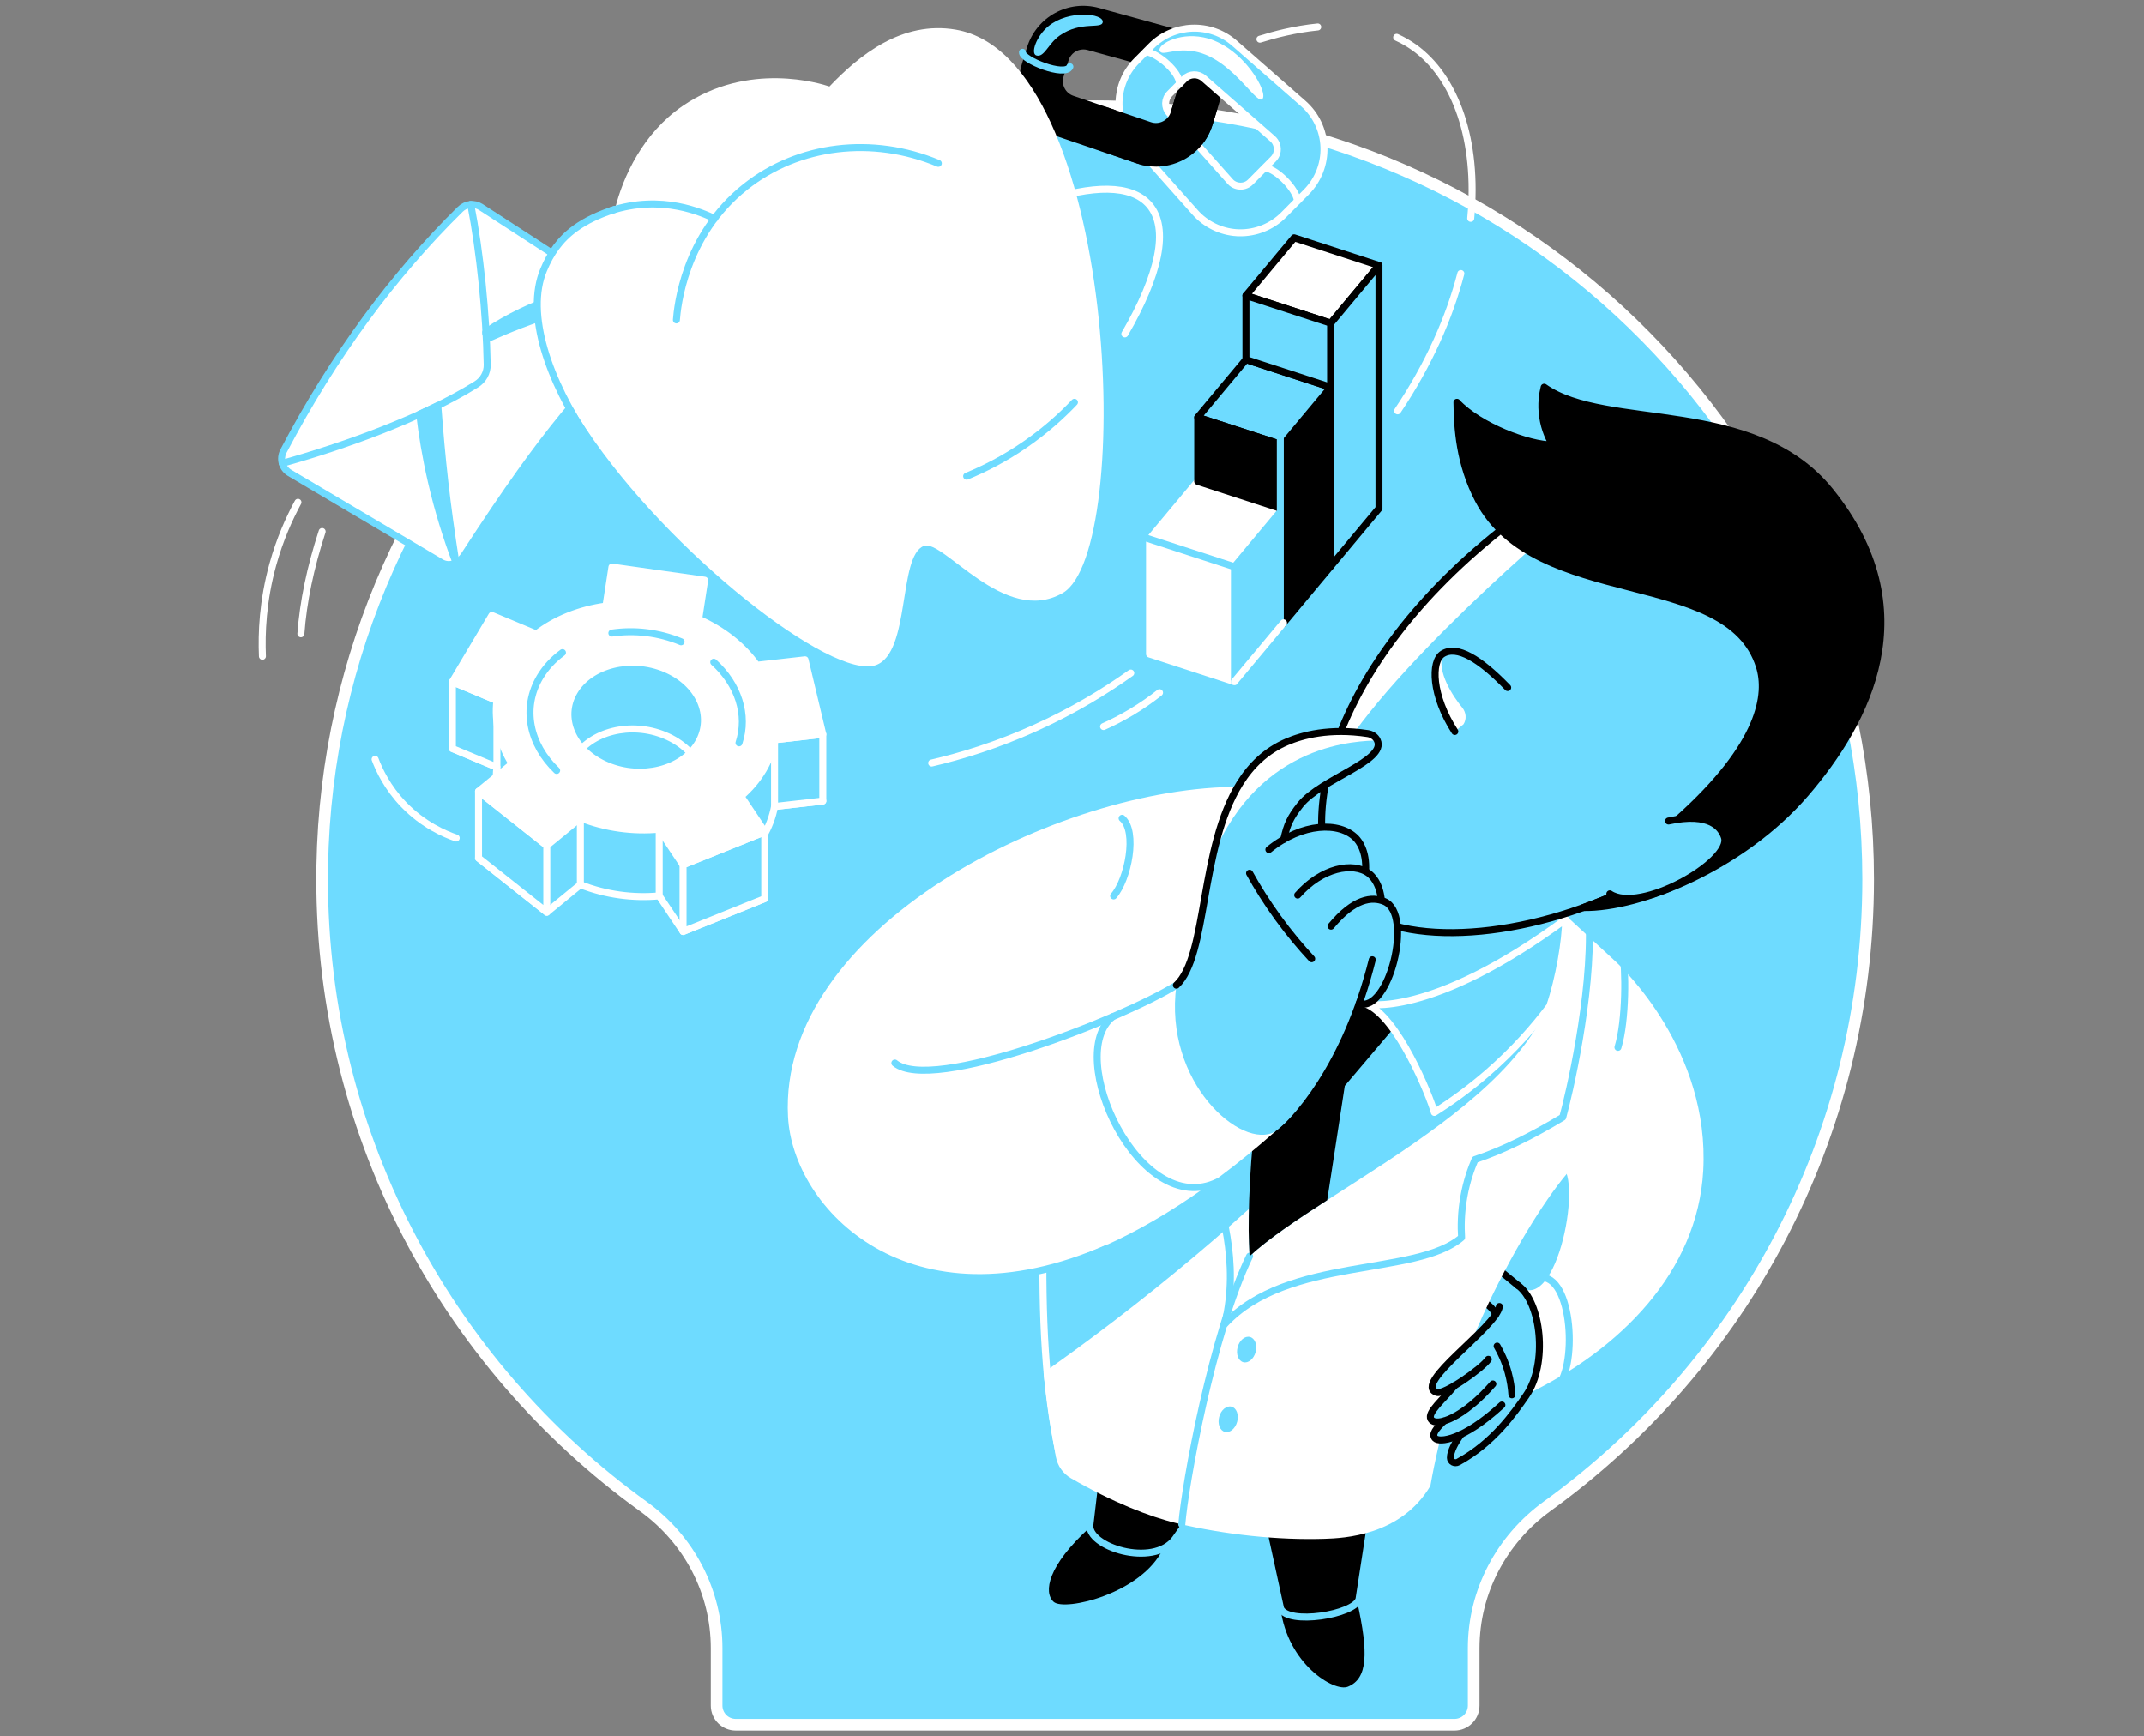
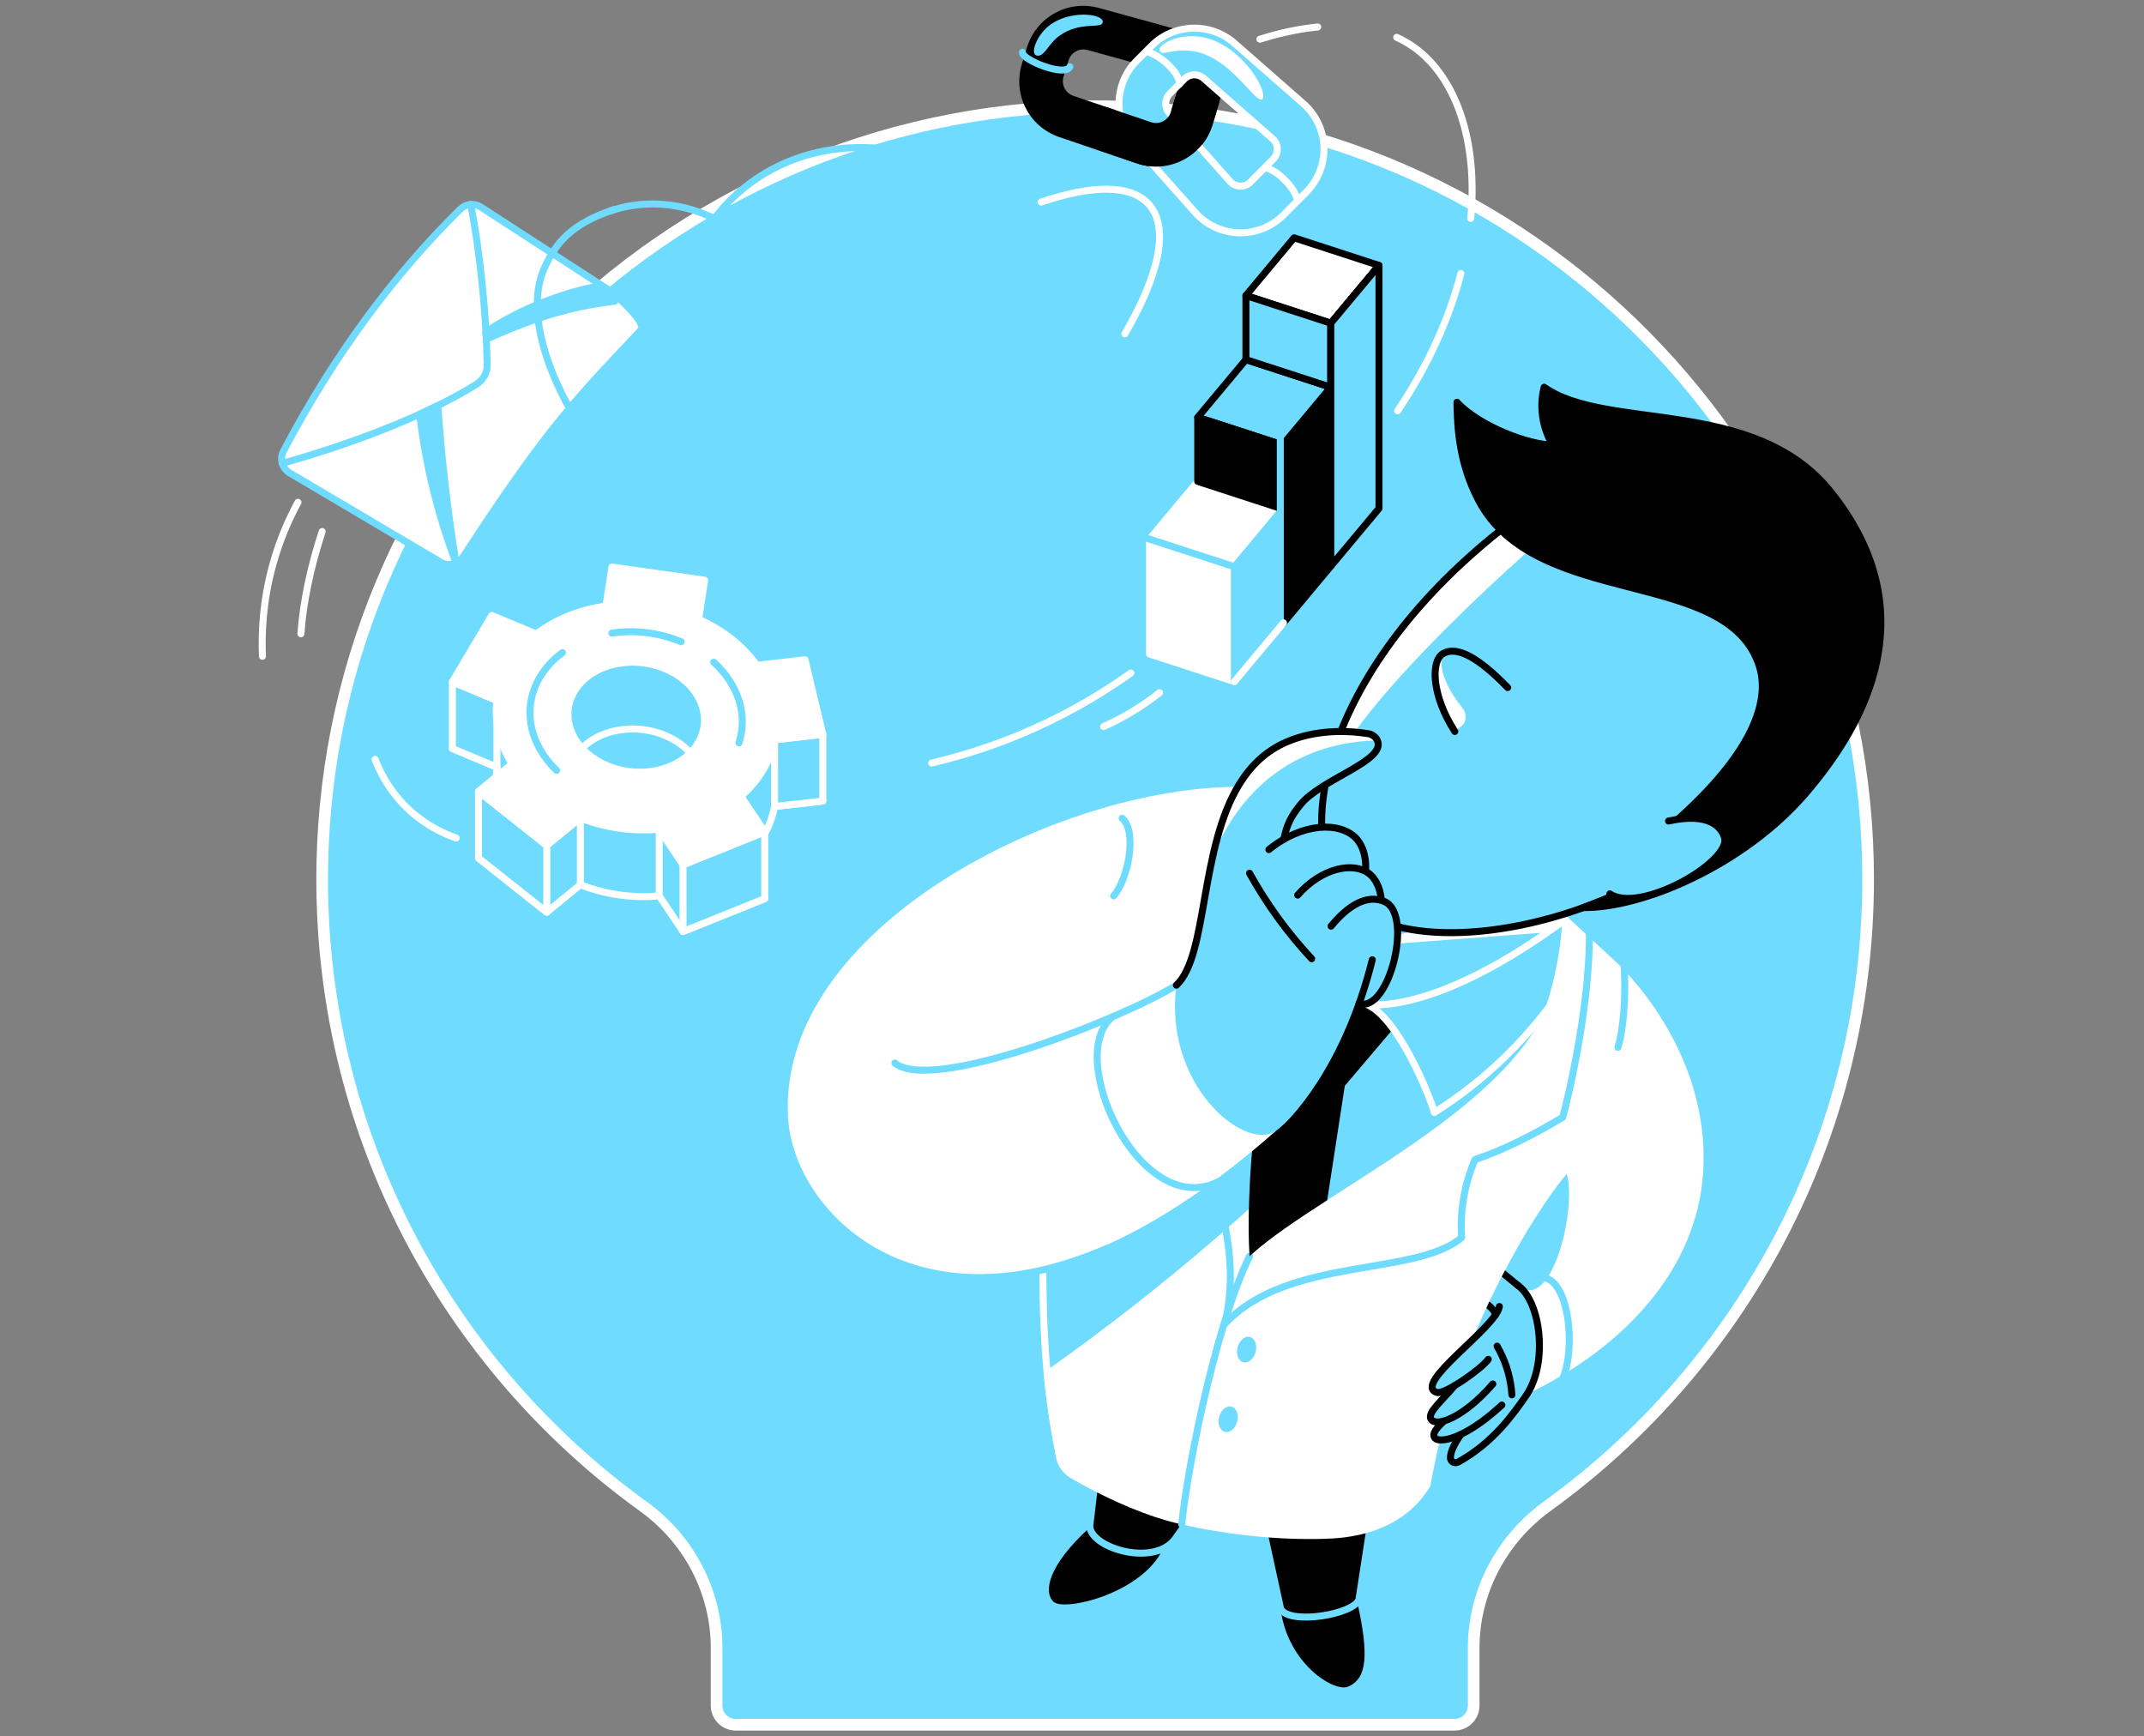
<svg xmlns="http://www.w3.org/2000/svg" width="368" height="298" viewBox="0 0 368 298" fill="none">
  <rect x="0" y="0" width="368" height="298" fill="#808080" stroke="none" />
  <path d="M190.046 18.243C117.291 17.127 56.571 75.809 55.317 148.565C54.537 193.856 76.471 234.051 110.464 258.563C118.29 264.206 122.998 273.201 122.998 282.845V292.712C122.998 294.531 124.47 296 126.285 296H249.654C251.472 296 252.945 294.531 252.945 292.712V282.852C252.945 273.158 257.727 264.164 265.584 258.482C298.935 234.386 320.65 195.191 320.65 150.903C320.65 78.317 262.363 19.348 190.043 18.239" fill="#6EDBFF" />
  <path d="M190.046 18.243C117.291 17.127 56.571 75.809 55.317 148.565C54.537 193.856 76.471 234.051 110.464 258.563C118.29 264.206 122.998 273.201 122.998 282.845V292.712C122.998 294.531 124.47 296 126.285 296H249.654C251.472 296 252.945 294.531 252.945 292.712V282.852C252.945 273.158 257.727 264.164 265.584 258.482C298.935 234.386 320.65 195.191 320.65 150.903C320.65 78.317 262.363 19.348 190.043 18.239" stroke="white" stroke-width="2" stroke-linecap="round" stroke-linejoin="round" />
  <path d="M193.072 57.301C198.928 47.222 200.75 39.174 197.254 35.145C194.199 31.627 187.542 31.691 178.71 34.679" stroke="white" stroke-width="1.2" stroke-linecap="round" stroke-linejoin="round" />
  <path d="M110.009 56.651C100.039 67.309 94.566 72.349 79.73 95.215C78.805 96.638 77.17 97.39 75.708 96.525L49.723 81.16C48.423 80.39 47.964 78.737 48.667 77.402C57.291 61.013 67.606 47.102 79.006 35.904C79.956 34.971 81.418 34.813 82.534 35.537L104.199 49.585C105.626 50.51 111.167 55.412 110.005 56.651H110.009Z" fill="white" stroke="#6EDBFF" stroke-width="1.2" stroke-linecap="round" stroke-linejoin="round" />
  <path d="M48.452 79.517C58.912 76.597 72.491 71.755 81.771 65.953C82.933 65.229 83.647 63.961 83.622 62.591C83.466 53.851 82.393 43.225 80.797 35.081" stroke="#6EDBFF" stroke-width="1.2" stroke-linecap="round" stroke-linejoin="round" />
  <path d="M105.489 51.704C97.797 52.611 91.748 54.529 83.643 58.131C83.883 57.916 83.12 57.149 83.41 56.952C91.313 51.608 100.456 49.419 102.949 49.055C103.794 49.938 104.641 50.821 105.485 51.704H105.489Z" fill="#6EDBFF" stroke="#6EDBFF" stroke-width="1.2" stroke-linecap="round" stroke-linejoin="round" />
  <path d="M78.229 96.455C76.64 86.355 75.817 78.748 75.142 69.615L72.031 71.088C72.444 74.584 73.07 78.416 74.009 82.505C75.213 87.753 76.703 92.422 78.229 96.458V96.455Z" fill="#6EDBFF" stroke="#6EDBFF" stroke-width="1.2" stroke-linecap="round" stroke-linejoin="round" />
  <path d="M130.954 143.635C131.957 141.95 132.607 140.192 132.942 138.412L141.227 137.472L138.176 124.685L129.887 125.624C127.61 122.407 124.219 119.631 119.914 117.721L120.946 111.022L105.036 108.769L99.308 110.284C94.823 110.894 95.353 117.721 92.069 120.267L84.423 117.071L77.643 128.464L85.288 131.66C84.836 135.389 85.776 139.171 87.891 142.54L82.131 147.258L93.852 156.553L99.616 151.831C104.026 153.565 108.713 154.162 113.148 153.752L117.238 159.865L131.261 154.215L127.172 148.102C128.665 146.806 129.951 145.312 130.954 143.628V143.635ZM119.812 138.977C117.075 143.575 110.655 138.807 104.789 136.356C98.927 133.906 95.841 134.704 98.577 130.102C101.314 125.504 108.285 123.76 114.148 126.214C120.01 128.665 122.545 134.379 119.809 138.98L119.812 138.977Z" fill="#6EDBFF" stroke="white" stroke-width="1.2" stroke-linecap="round" stroke-linejoin="round" />
  <path d="M77.647 117.018V128.467L85.292 131.663V120.214L77.647 117.018Z" fill="#6EDBFF" stroke="white" stroke-width="1.2" stroke-linecap="round" stroke-linejoin="round" />
  <path d="M82.132 135.813V147.262L93.853 156.557V145.108L82.132 135.813Z" fill="#6EDBFF" stroke="white" stroke-width="1.2" stroke-linecap="round" stroke-linejoin="round" />
  <path d="M117.238 148.42V159.869L131.261 154.222V142.773L117.238 148.42Z" fill="#6EDBFF" stroke="white" stroke-width="1.2" stroke-linecap="round" stroke-linejoin="round" />
  <path d="M132.942 126.963L141.227 126.023V137.472L132.942 138.412V126.963Z" fill="#6EDBFF" stroke="white" stroke-width="1.2" stroke-linecap="round" stroke-linejoin="round" />
  <path d="M113.148 153.756V142.307" stroke="white" stroke-width="1.2" stroke-linecap="round" stroke-linejoin="round" />
  <path d="M99.616 140.386V151.835" stroke="white" stroke-width="1.2" stroke-linecap="round" stroke-linejoin="round" />
  <path d="M130.954 132.186C131.957 130.501 132.607 128.743 132.942 126.963L141.227 126.023L138.176 113.236L129.887 114.175C127.61 110.958 124.219 108.182 119.914 106.272L120.946 99.573L105.036 97.32L104.005 104.015C99.52 104.626 95.353 106.272 92.069 108.818L84.423 105.622L77.643 117.015L85.288 120.211C84.836 123.94 85.776 127.722 87.891 131.091L82.131 135.809L93.852 145.104L99.616 140.382C104.026 142.116 108.713 142.713 113.148 142.303L117.238 148.416L131.261 142.766L127.172 136.653C128.665 135.357 129.951 133.863 130.954 132.179V132.186ZM119.812 127.528C117.075 132.126 110.104 133.87 104.242 131.416C98.38 128.965 95.844 123.251 98.581 118.65C101.318 114.052 108.289 112.307 114.151 114.762C120.013 117.212 122.549 122.926 119.812 127.528Z" fill="white" stroke="white" stroke-width="1.2" stroke-linecap="round" stroke-linejoin="round" />
  <path d="M220.148 87.357L211.878 97.267L197.31 92.524L205.581 82.615L220.148 87.357Z" fill="white" stroke="white" stroke-width="1.2" stroke-linecap="round" stroke-linejoin="round" />
  <path d="M236.693 45.552L228.419 55.461L213.852 50.722L222.122 40.813L236.693 45.552Z" fill="white" stroke="black" stroke-width="1.2" stroke-linecap="round" stroke-linejoin="round" />
  <path d="M228.419 66.455L220.148 76.364L205.581 71.625L213.852 61.715L228.419 66.455Z" fill="#6EDBFF" stroke="black" stroke-width="1.2" stroke-linecap="round" stroke-linejoin="round" />
  <path d="M197.31 92.524L211.878 97.267V116.983L197.31 112.244V92.524Z" fill="white" stroke="white" stroke-width="1.2" stroke-linecap="round" stroke-linejoin="round" />
  <path d="M228.419 55.461L213.852 50.722V61.715L228.419 66.455V55.461Z" fill="#6EDBFF" stroke="black" stroke-width="1.2" stroke-linecap="round" stroke-linejoin="round" />
  <path d="M198.426 28.594C197.328 28.594 196.226 28.414 195.153 28.05L181.849 23.537C176.616 21.76 173.784 16.23 175.408 10.947L176.259 8.178C177.88 2.895 183.326 -0.096 188.655 1.373L202.198 5.102C204.864 5.837 207.068 7.578 208.399 10.004C209.73 12.43 210.016 15.22 209.204 17.869L208.113 21.421C207.301 24.066 205.496 26.217 203.035 27.478C201.58 28.223 200.008 28.597 198.423 28.597L198.426 28.594ZM185.95 8.482C184.805 8.482 183.76 9.22 183.407 10.371L182.556 13.14C182.128 14.531 182.874 15.986 184.251 16.453L197.554 20.966C198.243 21.199 198.981 21.146 199.627 20.814C200.277 20.482 200.75 19.917 200.962 19.221L202.053 15.669C202.268 14.973 202.191 14.238 201.841 13.599C201.491 12.96 200.912 12.504 200.21 12.31L186.666 8.581C186.426 8.514 186.183 8.482 185.946 8.482H185.95Z" fill="black" />
  <path d="M212.248 39.937C209.529 39.757 206.958 38.507 205.143 36.462L194.693 24.706C191.049 20.602 191.222 14.341 195.089 10.445L197.614 7.903C201.481 4.008 207.742 3.792 211.87 7.408L223.701 17.777C225.855 19.666 227.148 22.389 227.246 25.249C227.345 28.11 226.244 30.917 224.227 32.948L220.321 36.879C218.305 38.909 215.504 40.029 212.644 39.951C212.513 39.947 212.382 39.94 212.252 39.933L212.248 39.937ZM211.132 31.14C211.733 31.814 212.478 31.934 212.863 31.945C213.251 31.956 213.996 31.878 214.636 31.235L218.541 27.301C219.181 26.658 219.251 25.913 219.237 25.525C219.223 25.136 219.099 24.395 218.418 23.802L206.587 13.433C205.637 12.6 204.189 12.649 203.3 13.546L200.775 16.089C199.881 16.986 199.842 18.434 200.683 19.38L211.132 31.136V31.14Z" fill="#6EDBFF" />
  <path d="M212.248 39.937C209.529 39.757 206.958 38.507 205.143 36.462L194.693 24.706C191.049 20.602 191.222 14.341 195.089 10.445L197.614 7.903C201.481 4.008 207.742 3.792 211.87 7.408L223.701 17.777C225.855 19.666 227.148 22.389 227.246 25.249C227.345 28.11 226.244 30.917 224.227 32.948L220.321 36.879C218.305 38.909 215.504 40.029 212.644 39.951C212.513 39.947 212.382 39.94 212.252 39.933L212.248 39.937ZM211.132 31.14C211.733 31.814 212.478 31.934 212.863 31.945C213.251 31.956 213.996 31.878 214.636 31.235L218.541 27.301C219.181 26.658 219.251 25.913 219.237 25.525C219.223 25.136 219.099 24.395 218.418 23.802L206.587 13.433C205.637 12.6 204.189 12.649 203.3 13.546L200.775 16.089C199.881 16.986 199.842 18.434 200.683 19.38L211.132 31.136V31.14Z" fill="#6EDBFF" stroke="white" stroke-width="1.2" />
  <mask id="mask0_6025_630" style="mask-type:alpha" maskUnits="userSpaceOnUse" x="187" y="11" width="23" height="25">
    <path d="M191.497 11.536L209.558 19.061L206.046 35.116L187.985 25.082L191.497 11.536Z" fill="#D9D9D9" />
  </mask>
  <g mask="url(#mask0_6025_630)">
    <path d="M198.426 28.594C197.328 28.594 196.226 28.414 195.153 28.05L181.849 23.537C176.616 21.76 173.784 16.23 175.408 10.947L176.259 8.178C177.88 2.895 183.326 -0.096 188.655 1.373L202.198 5.102C204.864 5.837 207.068 7.578 208.399 10.004C209.73 12.43 210.016 15.22 209.204 17.869L208.113 21.421C207.301 24.066 205.496 26.217 203.035 27.478C201.58 28.223 200.008 28.597 198.423 28.597L198.426 28.594ZM185.95 8.482C184.805 8.482 183.76 9.22 183.407 10.371L182.556 13.14C182.128 14.531 182.874 15.986 184.251 16.453L197.554 20.966C198.243 21.199 198.981 21.146 199.627 20.814C200.277 20.482 200.75 19.917 200.962 19.221L202.053 15.669C202.268 14.973 202.191 14.238 201.841 13.599C201.491 12.96 200.912 12.504 200.21 12.31L186.666 8.581C186.426 8.514 186.183 8.482 185.946 8.482H185.95Z" fill="black" />
  </g>
  <path d="M217.179 28.791C219.222 29.124 222.423 32.408 222.699 34.437" stroke="white" stroke-width="1.2" stroke-linecap="round" stroke-linejoin="round" />
-   <path d="M100.555 38.033C96.731 40.173 94.728 42.914 93.302 46.329C90.473 53.109 93.45 62.249 99.312 71.625C99.739 72.306 100.181 72.988 100.636 73.673C114.858 95.007 142.834 116.771 150.321 114.154C156.338 112.049 154.11 95.406 158.567 93.7C161.844 92.39 172.378 107.526 182.397 101.776C194.874 94.618 191.904 9.909 164.072 5.095C154.788 3.492 147.404 9.545 142.368 14.846C140.93 14.366 128.457 10.428 117.157 18.194C110.39 22.841 106.926 30.271 105.549 35.925" fill="white" />
  <path d="M116.097 54.903C116.27 52.693 117.432 40.428 127.892 32.097C137.024 24.822 149.769 23.311 161.052 28.032" stroke="#6EDBFF" stroke-width="1.2" stroke-linecap="round" stroke-linejoin="round" />
  <path d="M122.641 37.496C120.684 36.603 113.678 33.241 104.712 36.2" stroke="#6EDBFF" stroke-width="1.2" stroke-linecap="round" stroke-linejoin="round" />
  <path d="M105.545 35.925C102.692 36.84 100.491 37.924 98.754 39.181C96.067 41.127 94.484 43.496 93.301 46.332C90.176 53.819 94.107 65.332 101.208 75.714" stroke="#6EDBFF" stroke-width="1.2" stroke-linecap="round" stroke-linejoin="round" />
  <path d="M64.386 130.311C65.085 132.165 66.498 135.184 69.298 138.087C72.663 141.579 76.336 143.14 78.303 143.818" stroke="white" stroke-width="1.2" stroke-linecap="round" stroke-linejoin="round" />
  <path d="M55.296 91.221C53.283 97.376 52.05 103.27 51.648 108.769" stroke="white" stroke-width="1.2" stroke-linecap="round" stroke-linejoin="round" />
  <path d="M220.148 107.074L211.877 116.983V97.267L220.148 87.357V107.074Z" fill="#6EDBFF" stroke="#6EDBFF" stroke-width="1.2" stroke-linecap="round" stroke-linejoin="round" />
  <path d="M236.693 87.255L228.419 97.164V55.461L236.693 45.552V87.255Z" fill="#6EDBFF" stroke="black" stroke-width="1.2" stroke-linecap="round" stroke-linejoin="round" />
  <path d="M228.419 97.164L220.148 107.074V76.364L228.419 66.455V97.164Z" fill="black" />
  <path d="M228.419 97.164L220.148 107.074" stroke="black" stroke-width="1.2" stroke-linecap="round" stroke-linejoin="round" />
  <path d="M196.491 92.259L213.227 97.704" stroke="#6EDBFF" stroke-width="1.2" stroke-linecap="round" stroke-linejoin="round" />
  <path d="M220.148 76.364L205.581 71.625V82.615L220.148 87.357V76.364Z" fill="black" stroke="black" stroke-width="1.2" stroke-linecap="round" stroke-linejoin="round" />
  <path d="M219.753 74.559V106.71" stroke="#6EDBFF" stroke-width="1.2" stroke-linecap="round" stroke-linejoin="round" />
  <path d="M220.3 106.893L211.877 116.983" stroke="white" stroke-width="1.2" stroke-linecap="round" stroke-linejoin="round" />
  <path d="M256.911 217.633L260.517 220.593L261.315 221.493L266.979 229.471C266.4 231.074 264.422 234.976 263.412 236.827C262.911 237.745 259.118 246.086 250.282 250.914C249.696 251.235 248.958 250.868 248.951 250.2C248.93 248.046 251.963 244.592 252.758 243.561C253.673 240.464 253.171 236.389 253.966 231.96C254.248 230.385 256.939 227.546 256.787 226.391C256.636 225.236 256.201 224.329 255.364 223.909C255.88 221.814 256.395 219.724 256.911 217.63V217.633Z" fill="#6EDBFF" />
  <path d="M256.911 217.633L260.516 220.589" stroke="black" stroke-width="1.2" stroke-linecap="round" stroke-linejoin="round" />
  <path d="M256.657 225.703C256.763 225.275 256.014 224.417 255.368 223.909" stroke="black" stroke-width="1.2" stroke-linecap="round" stroke-linejoin="round" />
  <path d="M188.658 261.618L187.062 262.137C179.808 268.723 179.074 273.264 180.836 274.9C182.69 276.616 196.067 273.459 199.637 265.774C198.949 264.835 198.257 263.899 197.568 262.96L188.658 261.618Z" fill="black" />
  <path d="M187.976 254.043L187.079 261.618C186.532 265.432 197.921 269.136 201.693 264.129C203.681 261.314 205.673 258.503 207.661 255.688L187.973 254.043H187.976Z" fill="black" stroke="#6EDBFF" stroke-width="1.2" stroke-linecap="round" stroke-linejoin="round" />
  <path d="M223.584 273.918L219.795 276.04C220.978 285.536 228.984 290.445 231.361 289.47C234.769 288.075 234.906 283.753 232.971 274.981C229.842 274.628 226.713 274.274 223.584 273.921V273.918Z" fill="black" />
  <path d="M216.652 261.618L219.795 276.037C221.024 278.954 232.477 277.128 233.261 274.465C234.196 268.405 235.132 262.345 236.065 256.285L216.652 261.614V261.618Z" fill="black" stroke="#6EDBFF" stroke-width="1.2" stroke-linecap="round" stroke-linejoin="round" />
  <path d="M268.476 156.867L266.188 153.76L235.496 161.568C216.945 174.344 198.391 187.125 179.84 199.902C179.095 204.764 178.473 209.917 178.039 215.338C178.036 222.217 178.406 229.827 179.395 238.027C179.904 242.24 180.532 246.252 181.239 250.045C181.525 251.574 182.46 252.913 183.81 253.689C190.985 257.825 197.339 260.307 201.968 261.413C210.303 263.404 219.491 264.347 227.374 264.09C230.531 263.987 240.433 263.606 245.518 255.007C247.002 246.63 249.806 235.626 255.505 223.637C260.269 213.614 265.736 204.973 269.702 200.551L276.797 164.545L268.483 156.867H268.476Z" fill="white" />
  <path d="M214.473 215.588C208.088 228.778 203.395 254.763 202.851 261.621" stroke="#6EDBFF" stroke-width="1.2" stroke-linecap="round" stroke-linejoin="round" />
  <path d="M272.76 158.128C273.307 170.93 269.225 188.174 268.229 191.741C263.243 194.76 257.97 197.423 253.178 199.001C252.479 200.626 251.727 202.773 251.264 205.369C250.77 208.134 250.752 210.549 250.872 212.386C243.05 219.113 221.02 215.592 210.228 227.221C212.81 216.39 209.501 207.145 207.774 200.576" stroke="#6EDBFF" stroke-width="1.2" stroke-linecap="round" stroke-linejoin="round" />
  <path d="M215.518 232.026C215.835 230.831 215.399 229.679 214.545 229.452C213.691 229.226 212.742 230.012 212.425 231.207C212.109 232.402 212.544 233.555 213.398 233.781C214.253 234.007 215.202 233.222 215.518 232.026Z" fill="#6EDBFF" />
  <path d="M212.352 243.984C212.668 242.789 212.233 241.636 211.379 241.41C210.525 241.184 209.576 241.969 209.259 243.165C208.942 244.36 209.378 245.512 210.232 245.739C211.086 245.965 212.035 245.179 212.352 243.984Z" fill="#6EDBFF" />
  <path d="M178.032 215.334C177.425 222.909 177.255 230.074 177.386 236.784C181.966 233.599 186.631 230.205 191.353 226.589C201.068 219.152 209.861 211.676 217.786 204.372V187.983L179.169 204.616C178.717 208.063 178.329 211.633 178.032 215.334V215.334Z" fill="#6EDBFF" />
  <path d="M181.867 249.748C179.377 238.66 178.791 225.706 179.063 211.743C179.144 207.586 179.755 203.642 180.31 199.898" stroke="white" stroke-width="1.2" stroke-linecap="round" stroke-linejoin="round" />
-   <path d="M230.82 168.987L234.415 172.3C243.015 175.174 261 169.973 268.72 157.778C270.359 155.19 273.131 155.455 276.786 153.756C286.911 149.056 298.72 135.241 297.374 134.082C306.517 124.703 310.928 112.364 307.284 103.433C302.064 90.645 279.406 82.622 257.511 94.978C248.612 119.646 239.716 144.313 230.817 168.984L230.82 168.987Z" fill="#6EDBFF" />
  <path d="M267.452 159.869V161.306C270.278 186.072 228.281 202.861 214.473 215.585C214.3 211.718 214.251 210.461 214.396 206.039C214.547 201.385 214.894 197.027 215.356 193.001C220.632 182.862 225.912 172.727 231.188 162.588L267.452 159.869V159.869Z" fill="#6EDBFF" />
  <path d="M214.473 215.589C217.694 212.622 222.444 209.433 227.804 205.976L230.824 186.352L240.426 175.033L235.217 172.681L230.824 168.987L226.378 183.675L217.242 189.392C216.613 190.596 215.988 191.801 215.36 193.005C214.897 197.027 214.551 201.385 214.399 206.043C214.342 207.816 214.321 209.536 214.321 211.224C214.339 212.502 214.392 213.749 214.477 215.589H214.473Z" fill="black" />
  <path d="M216.013 138.412L212.81 134.435C181.553 134.315 132.942 158.764 134.655 191.677C135.721 212.209 166.615 240.189 218.859 194.202C219.58 187.026 220.3 179.854 221.02 172.678L216.009 138.412H216.013Z" fill="white" />
  <path d="M153.594 182.435C159.919 187.687 192.529 174.892 201.922 169.076" stroke="#6EDBFF" stroke-width="1.2" stroke-linecap="round" stroke-linejoin="round" />
  <path d="M190.992 174.486C182.58 181.104 195.58 209.37 209.021 202.844" stroke="#6EDBFF" stroke-width="1.2" stroke-linecap="round" stroke-linejoin="round" />
  <path d="M212.81 134.439C181.553 134.319 132.942 158.767 134.655 191.68C135.502 207.961 156.031 229.118 190.155 214.176" stroke="#6EDBFF" stroke-width="1.2" stroke-linecap="round" stroke-linejoin="round" />
  <path d="M234.415 172.3C239.889 174.348 245.469 188.209 246.196 190.914C248.993 189.152 252.08 186.948 255.251 184.201C259.856 180.207 263.37 176.167 265.987 172.681C267.586 168.055 268.72 161.377 268.72 157.778C245.405 174.92 234.415 172.3 234.415 172.3Z" fill="#6EDBFF" stroke="white" stroke-width="1.2" stroke-linecap="round" stroke-linejoin="round" />
  <path d="M258.91 89.942C227.25 114.37 221.836 143.031 230.623 153.756C237.728 162.429 258.228 161.903 276.786 153.756" fill="#6EDBFF" />
  <path d="M227.473 134.7C231.626 121.044 264.716 92.04 269.691 88.346L268.473 87.923L258.91 89.943C237.205 106.689 229.221 123.668 227.473 134.7V134.7Z" fill="white" />
  <path d="M258.91 89.942C227.25 114.37 221.836 143.031 230.623 153.756C237.728 162.429 258.228 161.903 276.786 153.756" stroke="black" stroke-width="1.2" stroke-linecap="round" stroke-linejoin="round" />
  <path d="M250.074 69.04C250.127 73.457 250.487 79.57 253.754 85.807C263.68 104.757 296.608 97.168 301.986 114.37C303.455 119.066 302.484 127.641 287.977 140.615C283.799 145.185 282.129 148.812 277.951 153.382L271.778 155.755C281.613 155.9 299.08 148.734 309.872 136.226C320.657 123.724 330.506 104.647 314.184 84.349C301.065 68.03 275.755 74.047 265.04 66.455C264.775 67.518 264.461 69.322 264.782 71.526C265.107 73.758 265.934 75.421 266.499 76.364C262.37 76.364 253.92 73.157 250.077 69.04H250.074Z" fill="black" stroke="black" stroke-width="1.2" stroke-linecap="round" stroke-linejoin="round" />
  <path d="M286.392 140.902C293.564 139.334 295.478 142.078 295.99 143.698C297.293 147.82 281.515 156.899 276.313 153.403" fill="#6EDBFF" />
  <path d="M286.392 140.902C293.564 139.334 295.478 142.078 295.99 143.698C297.293 147.82 281.515 156.899 276.313 153.403" stroke="black" stroke-width="1.2" stroke-linecap="round" stroke-linejoin="round" />
  <path d="M201.922 169.075C199.68 185.786 213.138 197.483 218.859 194.205C222.691 191.317 230.965 183.042 235.538 164.714C230.407 158.142 225.276 151.566 220.144 144.994C220.688 142.501 220.801 140.944 223.189 138.112C226.851 133.768 238.031 130.565 236.403 127.065C236.107 126.426 235.468 126.006 234.772 125.9C228.172 124.9 223.496 126.193 220.865 127.319C204.472 134.336 208.861 162.606 201.919 169.075H201.922Z" fill="#6EDBFF" />
  <path d="M217.789 145.81C223.496 141.166 229.98 140.972 232.748 143.857C233.147 144.274 234.609 145.941 234.394 149.546C231.071 152.29 227.748 155.034 224.425 157.778" fill="#6EDBFF" />
  <path d="M214.473 149.865C215.783 152.227 217.39 154.816 219.35 157.517C221.317 160.226 223.291 162.56 225.138 164.541" stroke="black" stroke-width="1.2" stroke-linecap="round" stroke-linejoin="round" />
  <path d="M234.776 125.9C228.175 124.9 223.5 126.193 220.869 127.319C213.138 130.628 210.027 138.666 208.173 146.916C216.398 127.185 233.345 127.224 236.407 127.065C236.111 126.426 235.471 126.006 234.776 125.9Z" fill="white" />
  <path d="M217.789 145.81C223.496 141.166 229.98 140.972 232.748 143.857C233.147 144.274 234.609 145.941 234.394 149.546" stroke="black" stroke-width="1.2" stroke-linecap="round" stroke-linejoin="round" />
  <path d="M222.733 153.615C226.851 148.918 232.258 147.873 234.963 149.907C235.337 150.189 236.827 151.408 237.106 154.533C235.136 157.217 233.162 159.905 231.191 162.588" fill="#6EDBFF" />
  <path d="M222.733 153.615C226.851 148.918 232.258 147.873 234.963 149.907C235.337 150.189 236.827 151.408 237.106 154.533C235.136 157.217 233.162 159.905 231.191 162.588" stroke="black" stroke-width="1.2" stroke-linecap="round" stroke-linejoin="round" />
  <path d="M228.458 158.947C232.385 154.198 235.482 153.809 237.629 154.72C242.682 156.864 238.395 173.907 233.289 172.222C230.986 171.569 228.68 170.919 226.378 170.266" fill="#6EDBFF" />
  <path d="M228.458 158.947C232.385 154.198 235.482 153.809 237.629 154.72C242.683 156.864 238.395 173.907 233.289 172.222" stroke="black" stroke-width="1.2" stroke-linecap="round" stroke-linejoin="round" />
  <path d="M218.4 195.523C222.232 192.634 230.969 183.042 235.542 164.714" stroke="black" stroke-width="1.2" stroke-linecap="round" stroke-linejoin="round" />
  <path d="M220.35 144.044C220.893 141.551 221.462 140.276 223.192 138.112C226.738 133.673 238.035 130.565 236.407 127.065C236.11 126.426 235.471 126.006 234.776 125.9C228.175 124.9 223.5 126.193 220.869 127.319C217.316 128.841 214.738 131.359 212.81 134.439C205.846 145.566 207.357 164.008 201.922 169.075" stroke="black" stroke-width="1.2" stroke-linecap="round" stroke-linejoin="round" />
  <path d="M250.981 121.44C249.438 119.554 246.592 115.362 247.623 112.215C245.568 113.497 245.737 119.402 249.71 125.54L251.193 124.307C251.772 123.428 251.652 122.255 250.981 121.44Z" fill="white" />
  <path d="M258.779 118C253.973 113.031 250.077 110.686 247.623 112.215C245.568 113.497 245.737 119.402 249.71 125.54" stroke="black" stroke-width="1.2" stroke-linecap="round" stroke-linejoin="round" />
  <path d="M257.356 224.223C256.847 227.797 242.248 237.586 246.638 238.977C247.972 239.38 254.382 234.849 255.452 233.288" fill="#6EDBFF" />
  <path d="M256.233 237.515C251.243 243.279 246.295 245.129 245.607 243.537C245.038 242.223 249.583 238.314 251.585 235.577C253.877 233.214 252.521 233.973 254.813 231.611" fill="#6EDBFF" />
  <path d="M257.783 241.128C251.116 247.28 247.04 247.57 246.345 246.849C245.225 245.687 248.269 243.741 251.162 240.57C253.383 238.575 253.846 237.406 256.067 235.407" fill="#6EDBFF" />
  <path d="M257.356 224.223C256.847 227.797 242.248 237.586 246.638 238.977C247.972 239.38 254.382 234.849 255.452 233.288" stroke="black" stroke-width="1.2" stroke-linecap="round" stroke-linejoin="round" />
  <path d="M256.233 237.515C251.243 243.279 246.472 245.041 245.607 243.537C244.96 242.414 247.68 240.228 249.668 237.801" stroke="black" stroke-width="1.2" stroke-linecap="round" stroke-linejoin="round" />
  <path d="M257.783 241.128C251.116 247.28 247.04 247.569 246.344 246.849C245.684 246.164 246.468 245.21 247.814 243.893" stroke="black" stroke-width="1.2" stroke-linecap="round" stroke-linejoin="round" />
  <path d="M259.503 239.38C259.432 238.303 259.256 236.989 258.857 235.538C258.338 233.648 257.607 232.133 256.964 231.021" stroke="black" stroke-width="1.2" stroke-linecap="round" stroke-linejoin="round" />
  <path d="M274.596 165.036L276.786 164.541C278.562 166.077 293.497 180.338 292.349 200.929C291.385 218.177 278.195 231.604 261.89 239.377C264.683 234.574 265.485 224.802 260.516 220.589C267.339 226.381 272.047 200.576 267.558 199.898C269.317 196.441 270.016 192.037 271.386 186.924C273.745 178.127 274.981 170.495 274.6 165.036H274.596Z" fill="white" />
  <path d="M264.196 219.261C270.062 218.498 270.828 235.407 266.979 238.32" stroke="#6EDBFF" stroke-width="1.2" stroke-linecap="round" stroke-linejoin="round" />
  <path d="M260.516 220.589C264.489 223.351 265.764 234.044 261.901 239.571C259.828 242.537 256.332 247.608 250.286 250.914C249.7 251.235 248.962 250.868 248.954 250.2C248.944 249.039 249.82 247.495 250.759 246.164" stroke="black" stroke-width="1.2" stroke-linecap="round" stroke-linejoin="round" />
  <path d="M175.496 8.973C175.366 10.269 182.814 13.274 183.636 11.456" stroke="#6EDBFF" stroke-width="1.2" stroke-linecap="round" stroke-linejoin="round" />
  <path d="M202.47 14.386C202.405 12.266 198.774 9.219 196.762 8.875" stroke="white" stroke-width="1.2" stroke-linecap="round" stroke-linejoin="round" />
  <path d="M51.146 86.206C49.653 88.957 48.042 92.527 46.842 96.846C45.093 103.15 44.878 108.687 45.047 112.628" stroke="white" stroke-width="1.2" stroke-linecap="round" stroke-linejoin="round" />
  <path d="M194.09 115.507C189.862 118.519 184.42 121.885 177.767 124.893C171.103 127.906 164.973 129.767 159.916 130.95" stroke="white" stroke-width="1.2" stroke-linecap="round" stroke-linejoin="round" />
  <path d="M199.026 118.879C197.646 119.971 196.018 121.129 194.125 122.255C192.461 123.244 190.872 124.046 189.421 124.692" stroke="white" stroke-width="1.2" stroke-linecap="round" stroke-linejoin="round" />
  <path d="M184.417 69.04C182.34 71.233 179.561 73.793 175.991 76.258C172.286 78.818 168.78 80.549 165.916 81.725" stroke="#6EDBFF" stroke-width="1.2" stroke-linecap="round" stroke-linejoin="round" />
  <path d="M250.745 46.943C248.778 54.515 245.25 62.538 239.893 70.509" stroke="white" stroke-width="1.2" stroke-linecap="round" stroke-linejoin="round" />
  <path d="M239.73 6.409C240.758 6.875 241.754 7.444 242.704 8.118C249.866 13.218 253.708 24.148 252.44 37.472" stroke="white" stroke-width="1.2" stroke-linecap="round" stroke-linejoin="round" />
  <path d="M216.253 6.727C218.644 5.975 222.211 5.021 226.176 4.629" stroke="white" stroke-width="1.2" stroke-linecap="round" stroke-linejoin="round" />
  <path d="M95.544 132.221C90.886 127.786 89.519 121.507 92.683 116.192C93.658 114.553 94.979 113.148 96.543 112.003" stroke="#6EDBFF" stroke-width="1.2" stroke-linecap="round" stroke-linejoin="round" />
  <path d="M122.507 113.649C126.695 117.435 128.411 122.665 126.84 127.489" stroke="#6EDBFF" stroke-width="1.2" stroke-linecap="round" stroke-linejoin="round" />
  <path d="M105.022 108.649C108.872 108.083 113.039 108.528 116.902 110.142" stroke="#6EDBFF" stroke-width="1.2" stroke-linecap="round" stroke-linejoin="round" />
  <path d="M192.603 140.435C195.262 142.692 193.62 150.945 191.148 153.756" stroke="#6EDBFF" stroke-width="1.2" stroke-linecap="round" stroke-linejoin="round" />
  <path d="M277.708 179.744C279.127 175.09 279.071 166.194 278.499 163.333" stroke="#6EDBFF" stroke-width="1.2" stroke-linecap="round" stroke-linejoin="round" />
  <path d="M199.115 8.842C199.68 9.563 201.308 8.348 204.525 8.747C211.076 9.563 215.412 17.738 216.592 17.053C217.983 16.244 213.368 7.797 206.545 6.409C202.116 5.509 198.348 7.86 199.115 8.842Z" fill="white" />
  <path d="M177.884 9.52C179.229 9.923 179.904 7.5 181.874 6.112C185.561 3.513 189.142 5.092 189.276 3.782C189.424 2.302 183.432 1.635 179.946 4.499C177.838 6.229 176.849 9.213 177.884 9.524V9.52Z" fill="#6EDBFF" />
</svg>